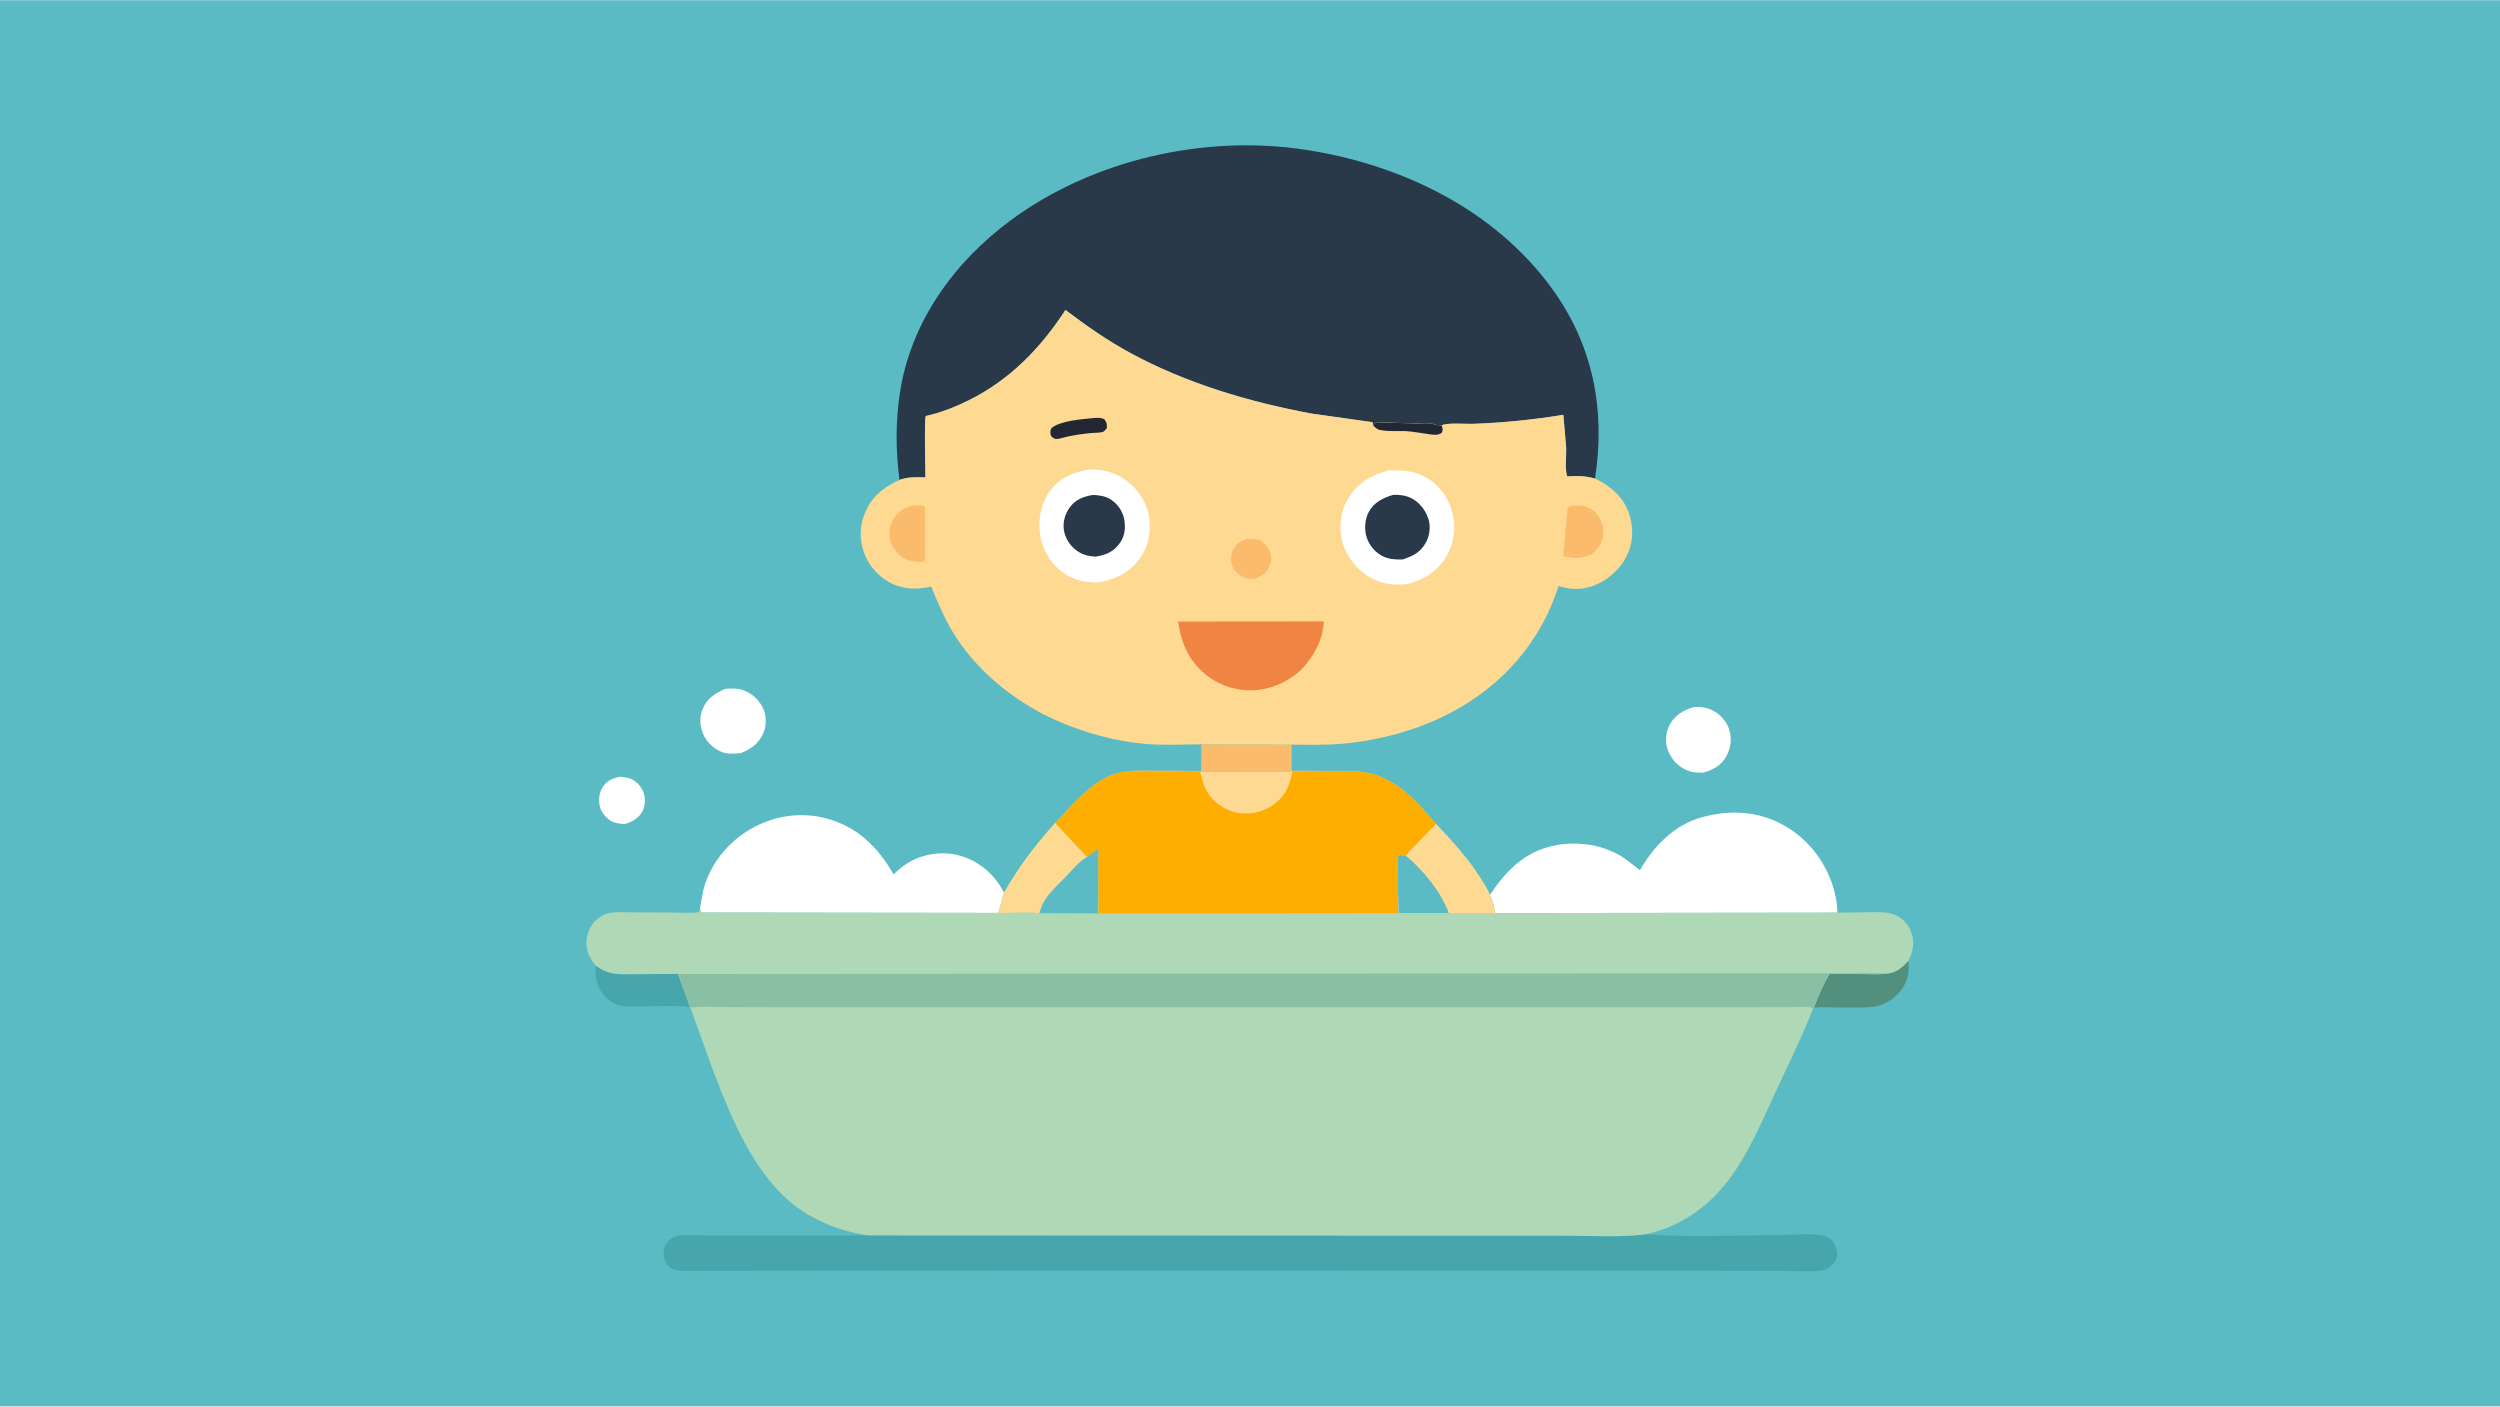
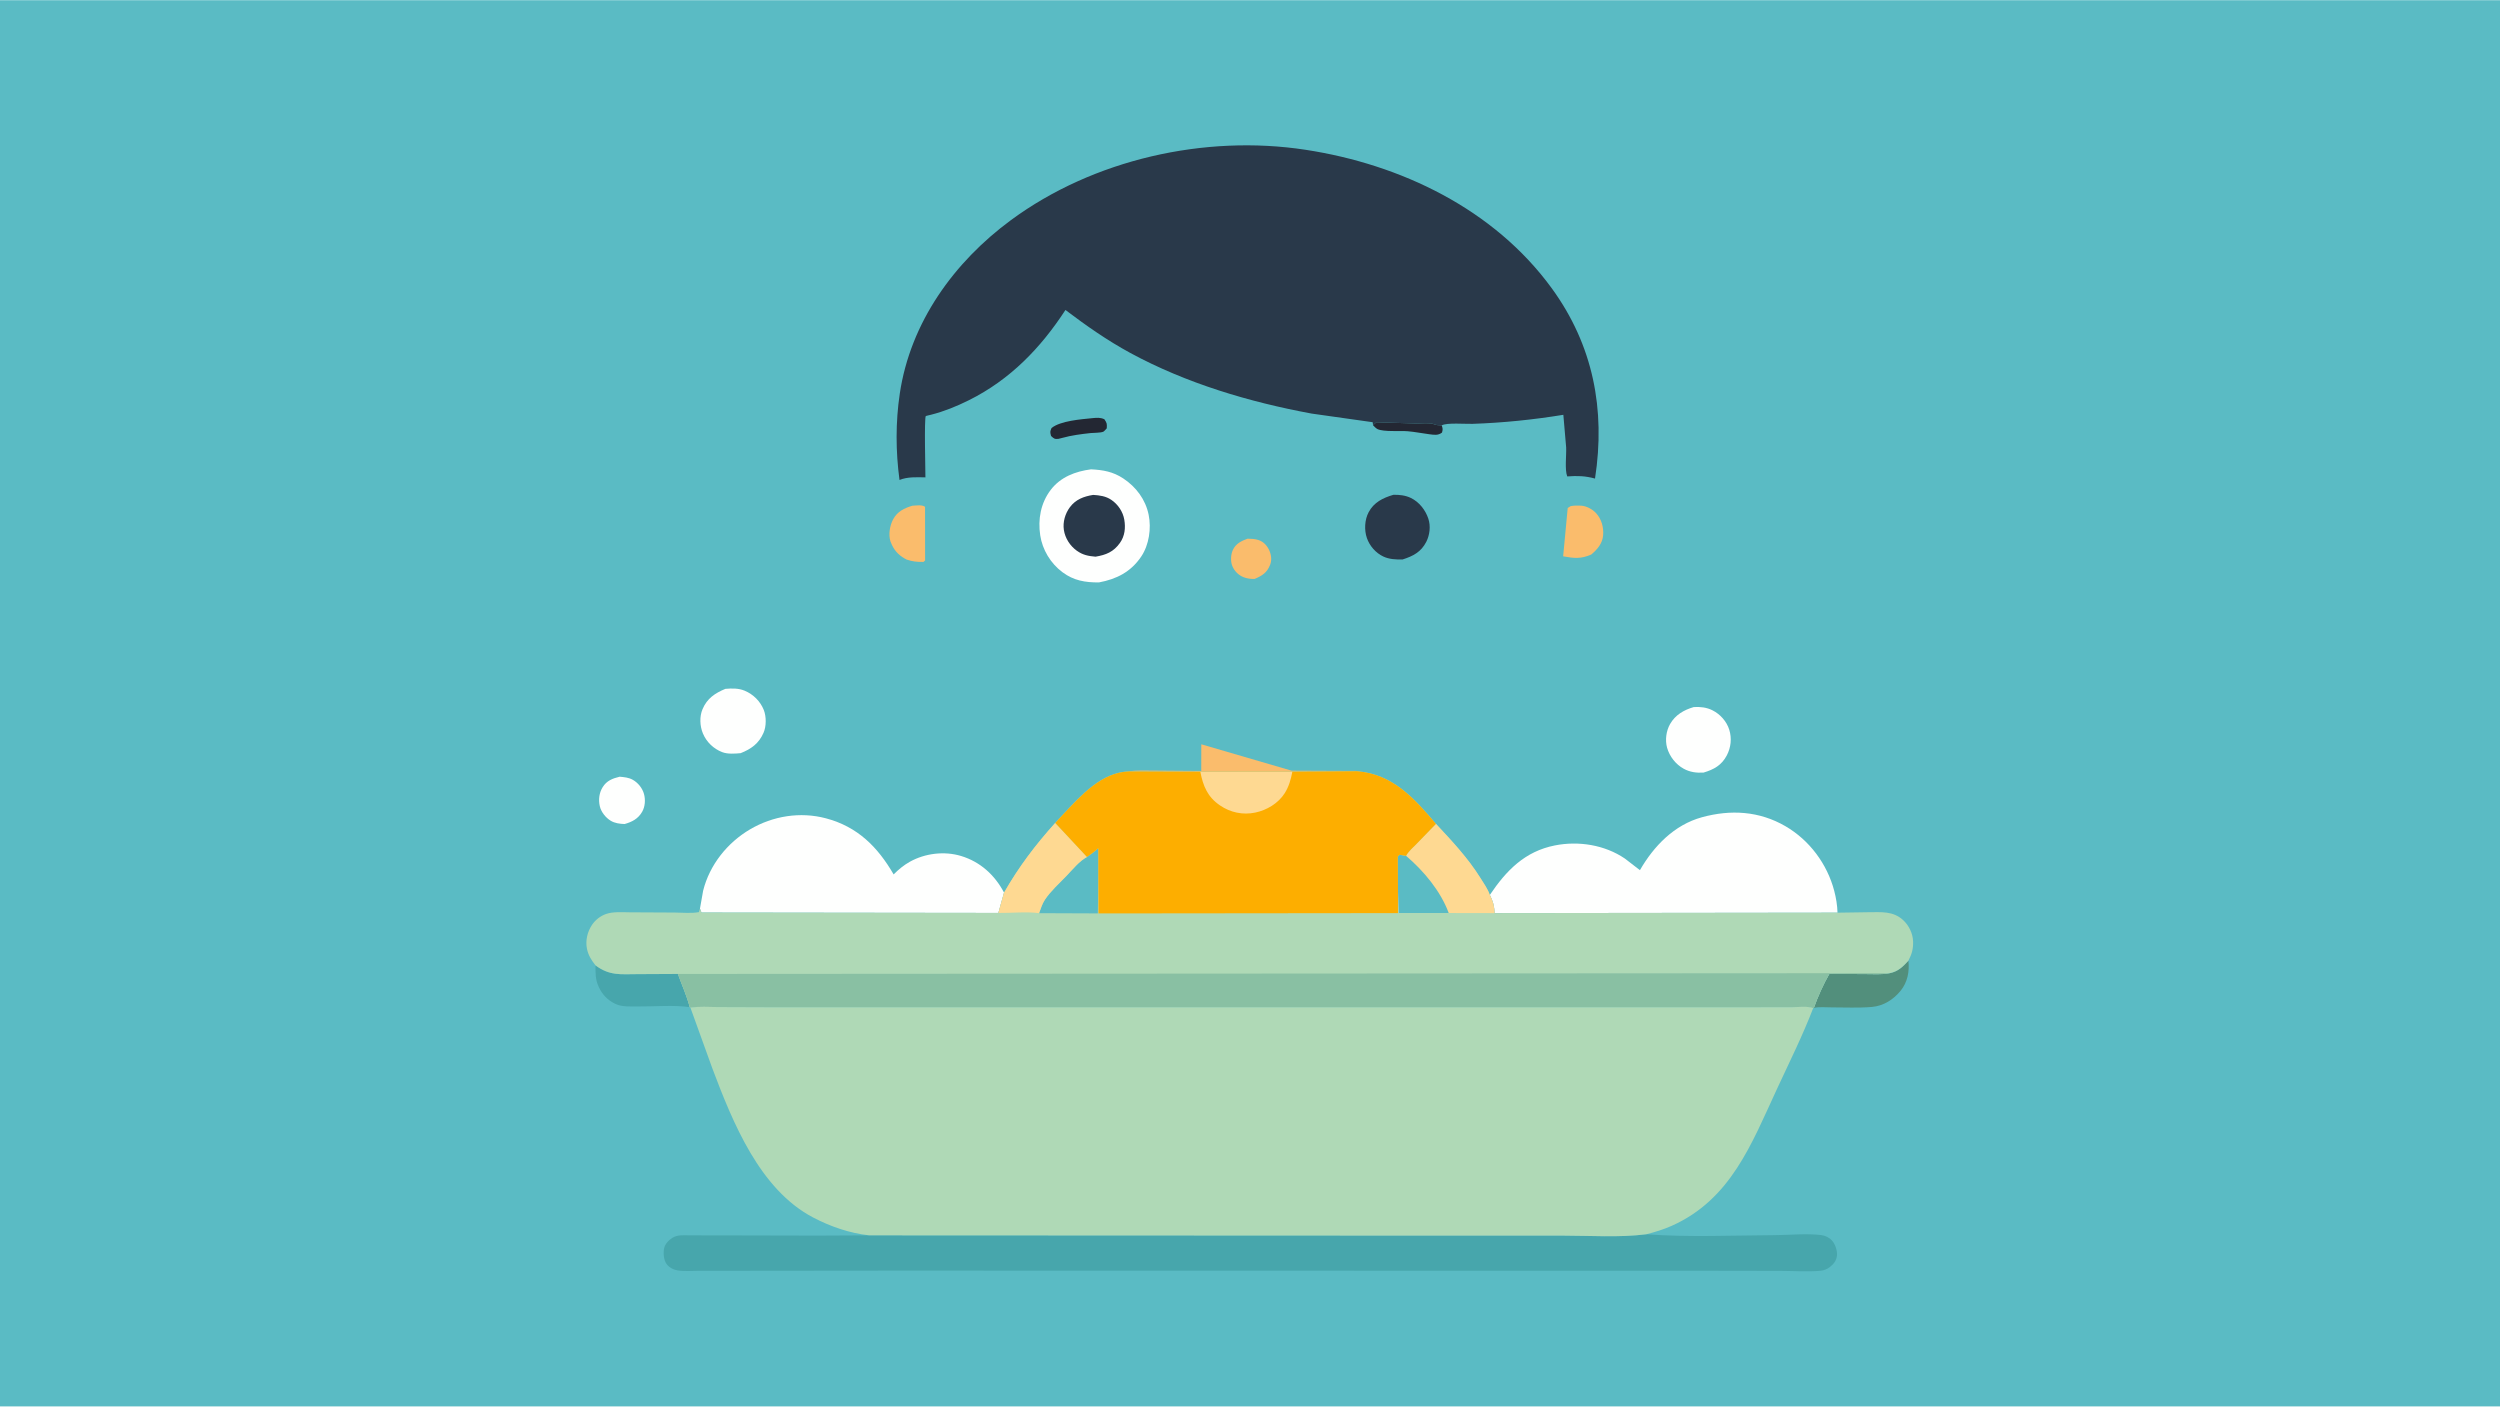
<svg xmlns="http://www.w3.org/2000/svg" version="1.1" style="display: block;" viewBox="0 0 2048 1152" width="1820" height="1024">
  <path transform="translate(0,0)" fill="rgb(90,187,196)" d="M -0 -0 L 2048 0 L 2048 1152 L -0 1152 L -0 -0 z" />
  <path transform="translate(0,0)" fill="rgb(254,255,254)" d="M 507.645 636.141 C 511.36 636.487 515.046 636.795 518.357 638.658 C 522.693 641.1 526.251 645.499 527.568 650.324 C 528.85 655.019 528.485 660.622 526.056 664.872 C 522.784 670.596 517.799 673.178 511.681 674.903 C 507.771 674.758 503.643 674.276 500.241 672.182 C 496.149 669.663 492.438 665.05 491.364 660.309 C 490.154 654.963 490.814 649.377 493.701 644.718 C 497.006 639.383 501.793 637.549 507.645 636.141 z" />
-   <path transform="translate(0,0)" fill="rgb(250,188,108)" d="M 984.099 609.581 L 1058.07 609.876 L 1058.09 631.2 L 1111.62 631.437 L 1111.75 631.64 L 1058.7 632.011 L 983.306 632.054 L 924.872 631.808 C 931.09 630.668 938.299 631.188 944.635 631.133 L 984.061 631.442 L 984.099 609.581 z" />
+   <path transform="translate(0,0)" fill="rgb(250,188,108)" d="M 984.099 609.581 L 1058.09 631.2 L 1111.62 631.437 L 1111.75 631.64 L 1058.7 632.011 L 983.306 632.054 L 924.872 631.808 C 931.09 630.668 938.299 631.188 944.635 631.133 L 984.061 631.442 L 984.099 609.581 z" />
  <path transform="translate(0,0)" fill="rgb(82,143,124)" d="M 1548.14 797.079 C 1554.91 795.726 1558.89 791.77 1563.36 786.85 C 1564.33 795.626 1562.72 804.482 1556.96 811.521 C 1551.01 818.805 1542.93 823.927 1533.41 824.756 C 1522.57 825.7 1511.24 825.077 1500.35 825.112 C 1495.8 825.126 1490.35 824.536 1485.92 825.516 C 1489.18 816.288 1493.73 806.107 1498.62 797.659 L 1528.38 797.827 C 1534.58 797.849 1541.11 798.294 1547.23 797.244 L 1548.14 797.079 z" />
  <path transform="translate(0,0)" fill="rgb(71,166,172)" d="M 487.823 790.681 C 499.422 799.351 508.456 797.928 522.185 797.88 L 555.329 797.708 C 558.474 806.598 562.745 815.798 565.017 824.924 C 551.776 823.005 536.184 824.485 522.676 824.358 C 516.81 824.304 509.479 824.894 504.101 822.24 L 503.5 821.937 C 497.676 819.093 493.359 814.482 490.619 808.603 L 490.287 807.88 C 487.657 802.237 487.829 796.764 487.823 790.681 z" />
  <path transform="translate(0,0)" fill="rgb(254,255,254)" d="M 1387.56 579.083 C 1392.83 578.776 1398.02 579.316 1402.81 581.715 C 1409.22 584.927 1414.47 590.798 1416.62 597.691 C 1418.79 604.679 1417.99 612.199 1414.62 618.645 C 1410.35 626.791 1404.08 630.194 1395.58 632.753 C 1389.87 633.146 1384.41 632.408 1379.32 629.631 C 1372.81 626.081 1367.68 619.538 1365.68 612.41 C 1363.94 606.169 1364.91 598.648 1368.11 593.026 C 1372.4 585.487 1379.47 581.426 1387.56 579.083 z" />
  <path transform="translate(0,0)" fill="rgb(254,255,254)" d="M 594.222 564.168 C 599.608 563.73 605.008 563.579 610.069 565.699 C 617.111 568.649 622.862 574.336 625.692 581.466 C 627.839 586.873 627.829 594.807 625.481 600.185 C 621.664 608.931 615.358 613.459 606.713 616.851 C 601.956 617.285 596.125 617.747 591.598 615.998 C 584.533 613.268 578.73 607.702 575.813 600.673 C 573.303 594.627 572.93 586.908 575.517 580.81 C 579.275 571.954 585.658 567.758 594.222 564.168 z" />
  <path transform="translate(0,0)" fill="rgb(254,255,254)" d="M 573.4 744.241 L 576.012 729.5 C 581.308 708.357 595.799 690.229 614.453 679.255 C 633.145 668.259 655.55 664.639 676.605 670.226 C 702.551 677.111 718.962 693.596 732.069 716.189 C 736.034 712.17 740.422 708.546 745.367 705.796 C 757.855 698.85 773.636 696.923 787.368 701.094 C 803.073 705.864 814.927 716.684 822.513 731.09 L 817.867 747.731 L 574.665 747.411 L 573.4 744.241 z" />
  <path transform="translate(0,0)" fill="rgb(254,255,254)" d="M 1220.45 733.026 C 1233.92 712.998 1249.14 697.288 1273.8 692.427 C 1293.25 688.593 1314.53 691.963 1331.1 703.191 L 1343.43 712.701 C 1354.77 692.978 1371.53 675.586 1394.16 669.366 C 1417.77 662.878 1441.2 664.239 1462.62 676.679 C 1482.35 688.136 1496.85 707.679 1502.61 729.666 C 1504.13 735.479 1505.13 741.512 1505.28 747.528 L 1224.39 747.88 C 1224.11 742.121 1223.1 738.191 1220.45 733.026 z" />
  <path transform="translate(0,0)" fill="rgb(71,166,172)" d="M 712.043 1011.86 L 1153.1 1012.06 L 1280.28 1012.07 C 1302.52 1012.07 1326.5 1013.8 1348.53 1010.99 C 1383.15 1013.51 1419.16 1011.9 1453.9 1011.69 C 1466.06 1011.61 1480.05 1010.15 1491.99 1011.64 C 1495.35 1012.05 1498.61 1013.69 1500.87 1016.23 C 1503.42 1019.09 1505.16 1024.33 1504.87 1028.16 C 1504.55 1032.36 1502.24 1035.29 1499.02 1037.82 C 1496.91 1039.47 1494.22 1040.6 1491.54 1040.85 C 1480.9 1041.87 1469.29 1040.97 1458.56 1040.96 L 1389.05 1040.84 L 1177.05 1040.83 L 731.983 1040.75 L 606.223 1040.88 L 572.781 1040.88 C 567.167 1040.87 560.727 1041.47 555.205 1040.6 C 551.731 1040.05 548.136 1038.23 546.049 1035.32 C 543.643 1031.97 543.28 1026.46 544.032 1022.5 C 544.705 1018.96 547.957 1015.62 550.975 1013.79 C 555.357 1011.14 560.421 1011.88 565.351 1011.86 L 596.566 1011.9 L 669.751 1012.07 L 712.043 1011.86 z" />
  <path transform="translate(0,0)" fill="rgb(41,57,74)" d="M 736.872 393.041 C 733.732 369.591 733.615 345.75 737.102 322.319 C 745.77 264.075 781.432 214.608 828.19 180.163 C 895.688 130.439 986.979 109.905 1069.56 122.569 C 1147.43 134.51 1223.84 171.029 1271.14 235.934 C 1305.12 282.57 1315.36 335.329 1306.64 391.904 C 1298.64 389.683 1292.07 389.537 1283.88 390.147 C 1281.74 384.622 1283.27 372.767 1283 366.5 L 1280.69 339.669 C 1255.92 343.707 1231.35 346.21 1206.26 347.082 C 1200.97 347.266 1184.69 345.952 1181.08 348.356 C 1179.02 348.219 1176.66 348.287 1174.76 347.421 C 1171.61 345.98 1164.08 346.836 1160.47 346.803 L 1127.5 345.789 L 1124.8 348.243 L 1124.5 345.735 L 1074.45 338.655 C 1023.45 329.23 971.674 313.821 925.915 288.983 C 906.988 278.709 889.976 266.745 872.819 253.795 C 852.52 284.961 827.507 310.871 793.851 327.649 C 783.782 332.668 773.561 336.848 762.648 339.627 C 762.114 339.763 758.511 340.556 758.421 340.675 C 757.05 342.474 758.092 385.059 758.105 390.928 C 751.104 390.796 743.481 390.356 736.872 393.041 z" />
  <path transform="translate(0,0)" fill="rgb(175,217,182)" d="M 1058.7 632.011 L 1111.75 631.64 C 1141.01 634.071 1158.47 653.781 1176.33 674.765 C 1189.59 689.008 1202.34 702.508 1212.72 719.065 C 1215.33 723.23 1218.95 728.367 1220.45 733.026 C 1223.1 738.191 1224.11 742.121 1224.39 747.88 L 1505.28 747.528 L 1530.42 747.152 C 1540.94 747.163 1550.65 745.946 1559.01 753.568 C 1563.76 757.896 1566.99 764.583 1567.2 770.996 C 1567.4 777.22 1566.2 781.39 1563.36 786.85 C 1558.89 791.77 1554.91 795.726 1548.14 797.079 L 1547.23 797.244 C 1541.11 798.294 1534.58 797.849 1528.38 797.827 L 1498.62 797.659 C 1493.73 806.107 1489.18 816.288 1485.92 825.516 L 1485.37 825.717 C 1480.97 823.93 1472.77 824.946 1467.9 824.948 L 1428.69 825.004 L 1290.13 825.037 L 763.339 825.012 L 627.047 824.99 L 587.995 824.847 C 580.717 824.818 572.774 824.161 565.608 825.371 L 565.017 824.924 C 562.745 815.798 558.474 806.598 555.329 797.708 L 522.185 797.88 C 508.456 797.928 499.422 799.351 487.823 790.681 C 484.546 786.563 481.925 782.434 480.855 777.199 C 479.47 770.42 481.138 763.165 485.016 757.452 C 487.765 753.402 491.792 750.273 496.397 748.625 C 502.262 746.528 509.818 747.204 515.976 747.225 L 552.768 747.415 C 559.054 747.45 566.337 748.212 572.5 747.082 L 573.4 744.241 L 574.665 747.411 L 817.867 747.731 L 822.513 731.09 C 834.656 709.913 848.155 692.087 864.447 673.987 L 871.016 666.897 C 885.394 651.666 902.457 632.46 924.872 631.808 L 983.306 632.054 L 1058.7 632.011 z" />
  <path transform="translate(0,0)" fill="rgb(90,187,196)" d="M 890.473 701.886 C 893.792 699.628 896.849 697.393 899.746 694.607 L 899.748 715.494 L 899.371 748.12 L 851.197 747.925 C 852.545 744.312 853.759 740.288 855.881 737.058 C 860.543 729.961 867.747 723.506 873.651 717.372 C 878.656 712.172 884.086 705.291 890.473 701.886 z" />
  <path transform="translate(0,0)" fill="rgb(254,217,146)" d="M 822.513 731.09 C 834.656 709.913 848.155 692.087 864.447 673.987 L 890.473 701.886 C 884.086 705.291 878.656 712.172 873.651 717.372 C 867.747 723.506 860.543 729.961 855.881 737.058 C 853.759 740.288 852.545 744.312 851.197 747.925 C 841.036 746.498 828.383 747.906 817.867 747.731 L 822.513 731.09 z" />
  <path transform="translate(0,0)" fill="rgb(254,217,146)" d="M 1176.33 674.765 C 1189.59 689.008 1202.34 702.508 1212.72 719.065 C 1215.33 723.23 1218.95 728.367 1220.45 733.026 C 1223.1 738.191 1224.11 742.121 1224.39 747.88 L 1186.8 747.805 L 1145.85 747.786 L 1145.26 730.487 L 1145.06 701.5 L 1146.5 700.092 L 1151.84 700.954 C 1153.85 697.232 1157.6 694.066 1160.54 691.045 L 1176.33 674.765 z" />
  <path transform="translate(0,0)" fill="rgb(90,187,196)" d="M 1145.26 730.487 L 1145.06 701.5 L 1146.5 700.092 L 1151.84 700.954 C 1166.38 713.391 1180.07 729.711 1186.8 747.805 L 1145.85 747.786 L 1145.26 730.487 z" />
  <path transform="translate(0,0)" fill="rgb(137,192,163)" d="M 555.329 797.708 L 1548.14 797.079 L 1547.23 797.244 C 1541.11 798.294 1534.58 797.849 1528.38 797.827 L 1498.62 797.659 C 1493.73 806.107 1489.18 816.288 1485.92 825.516 L 1485.37 825.717 C 1480.97 823.93 1472.77 824.946 1467.9 824.948 L 1428.69 825.004 L 1290.13 825.037 L 763.339 825.012 L 627.047 824.99 L 587.995 824.847 C 580.717 824.818 572.774 824.161 565.608 825.371 L 565.017 824.924 C 562.745 815.798 558.474 806.598 555.329 797.708 z" />
  <path transform="translate(0,0)" fill="rgb(253,174,0)" d="M 1058.7 632.011 L 1111.75 631.64 C 1141.01 634.071 1158.47 653.781 1176.33 674.765 L 1160.54 691.045 C 1157.6 694.066 1153.85 697.232 1151.84 700.954 L 1146.5 700.092 L 1145.06 701.5 L 1145.26 730.487 L 1145.21 747.884 L 899.876 748.143 L 899.748 715.494 L 899.746 694.607 C 896.849 697.393 893.792 699.628 890.473 701.886 L 864.447 673.987 L 871.016 666.897 C 885.394 651.666 902.457 632.46 924.872 631.808 L 983.306 632.054 L 1058.7 632.011 z" />
  <path transform="translate(0,0)" fill="rgb(254,217,146)" d="M 983.306 632.054 L 1058.7 632.011 C 1057.48 638.36 1055.95 644.058 1052.47 649.587 C 1047.21 657.937 1037.73 663.565 1028.29 665.528 C 1018.12 667.645 1007.95 665.483 999.427 659.66 C 989.177 652.654 985.567 643.771 983.306 632.054 z" />
-   <path transform="translate(0,0)" fill="rgb(254,217,146)" d="M 736.872 393.041 C 743.481 390.356 751.104 390.796 758.105 390.928 C 758.092 385.059 757.05 342.474 758.421 340.675 C 758.511 340.556 762.114 339.763 762.648 339.627 C 773.561 336.848 783.782 332.668 793.851 327.649 C 827.507 310.871 852.52 284.961 872.819 253.795 C 889.976 266.745 906.988 278.709 925.915 288.983 C 971.674 313.821 1023.45 329.23 1074.45 338.655 L 1124.5 345.735 L 1124.8 348.243 L 1127.5 345.789 L 1160.47 346.803 C 1164.08 346.836 1171.61 345.98 1174.76 347.421 C 1176.66 348.287 1179.02 348.219 1181.08 348.356 C 1184.69 345.952 1200.97 347.266 1206.26 347.082 C 1231.35 346.21 1255.92 343.707 1280.69 339.669 L 1283 366.5 C 1283.27 372.767 1281.74 384.622 1283.88 390.147 C 1292.07 389.537 1298.64 389.683 1306.64 391.904 C 1319.06 397.858 1329.48 406.459 1334.26 419.84 C 1338.3 431.149 1338.22 443.584 1332.96 454.5 C 1327.13 466.578 1316.34 476.079 1303.6 480.264 C 1294.67 483.194 1285.62 482.769 1276.78 479.912 C 1262.21 525.825 1230.77 561.55 1188.12 583.895 C 1161.18 598.011 1130.11 606.389 1099.86 609.091 C 1085.99 610.33 1071.98 609.977 1058.07 609.876 L 984.099 609.581 C 968.999 609.715 953.38 610.563 938.35 609.286 C 914.643 607.272 890.595 600.701 868.701 591.473 C 834.95 577.247 803.023 552.555 783.044 521.673 C 774.715 508.797 768.623 494.621 762.869 480.455 C 753.25 482.342 744.947 483.008 735.429 479.874 C 724.297 476.21 714.625 467.365 709.575 456.846 C 704.402 446.072 703.589 433.543 707.685 422.296 C 713.167 407.246 722.808 399.557 736.872 393.041 z" />
  <path transform="translate(0,0)" fill="rgb(35,39,51)" d="M 1124.8 348.243 L 1127.5 345.789 L 1160.47 346.803 C 1164.08 346.836 1171.61 345.98 1174.76 347.421 C 1176.66 348.287 1179.02 348.219 1181.08 348.356 C 1181.92 351.074 1182.05 351.505 1181.29 354.22 C 1178 356.754 1174.89 356.096 1170.84 355.585 C 1164.94 354.839 1159.12 353.634 1153.18 353.133 C 1147.02 352.613 1133.61 353.776 1128.5 351.406 C 1127.36 350.877 1125.68 349.189 1124.8 348.243 z" />
  <path transform="translate(0,0)" fill="rgb(35,39,51)" d="M 894.916 342.402 C 898.551 342.07 901.288 341.752 904.707 343.304 C 906.89 346.512 906.852 347.067 906.657 350.752 C 905.96 351.437 904.662 353.111 903.859 353.5 C 901.789 354.503 895.824 354.361 893.388 354.631 C 885.52 355.503 877.892 356.448 870.237 358.578 L 867.02 359.387 C 863.804 359.72 863.25 359.048 861.016 357 C 860.207 353.78 860.121 353.537 861.413 350.5 C 868.779 344.545 885.606 343.364 894.916 342.402 z" />
  <path transform="translate(0,0)" fill="rgb(250,188,108)" d="M 1021.98 441.156 C 1024.82 441.18 1028.02 441.318 1030.73 442.179 C 1034.8 443.47 1037.71 446.403 1039.54 450.197 C 1041.35 453.943 1042.06 458.443 1040.52 462.413 C 1037.95 469.062 1034.05 471.437 1027.76 474.141 C 1024.66 474.162 1021.69 473.867 1018.78 472.72 C 1014.6 471.071 1011.19 467.674 1009.5 463.51 C 1007.95 459.699 1008.22 454.019 1010 450.293 C 1012.46 445.145 1016.88 443.02 1021.98 441.156 z" />
  <path transform="translate(0,0)" fill="rgb(250,188,108)" d="M 747.409 414.146 C 750.796 414.017 754.981 413.15 757.799 415 L 757.839 459 L 756.5 460.177 C 751.467 460.268 747.516 459.899 742.738 458.27 C 737.663 455.776 733.413 451.97 730.949 446.821 L 730.675 446.24 L 729.483 443.473 C 727.656 437.783 728.906 430.37 731.709 425.198 C 735.181 418.794 740.753 416.163 747.409 414.146 z" />
  <path transform="translate(0,0)" fill="rgb(250,188,108)" d="M 1286.66 414.5 C 1289.26 413.94 1292.35 413.967 1295 414.081 C 1299.54 414.276 1304.67 417.044 1307.66 420.408 C 1312.04 425.34 1313.78 431.784 1313.29 438.273 C 1312.79 445.034 1308.51 449.983 1303.54 454.134 C 1294.93 457.867 1289.49 457.223 1280.53 455.599 L 1284.27 416 L 1286.66 414.5 z" />
-   <path transform="translate(0,0)" fill="rgb(240,133,67)" d="M 965.138 509.025 L 1084.51 508.902 C 1083.4 524.833 1076.76 536.603 1066.26 548.206 C 1056.46 557.207 1045.54 562.832 1032.35 564.773 C 1017.65 566.937 1001.85 563.045 989.943 554.168 C 974.564 542.699 967.673 527.557 965.138 509.025 z" />
  <path transform="translate(0,0)" fill="rgb(254,255,254)" d="M 893.808 384.33 C 903.637 384.845 911.718 386.229 920.111 391.758 C 930.694 398.73 938.434 409.064 940.978 421.584 C 943.243 432.731 941.317 446.233 934.902 455.773 C 926.467 468.316 914.737 474.283 900.229 476.983 C 889.04 477.042 879.611 475.521 870.354 468.603 C 860.668 461.364 853.942 450.299 852.143 438.361 C 850.167 425.252 852.551 412.018 860.666 401.283 C 868.725 390.622 881.009 385.985 893.808 384.33 z" />
  <path transform="translate(0,0)" fill="rgb(41,57,74)" d="M 895.536 405.282 C 900.896 405.626 905.864 406.27 910.416 409.356 C 915.888 413.065 919.914 419.071 921.027 425.589 C 922.167 432.264 921.468 438.985 917.446 444.626 C 912.18 452.01 906.127 454.414 897.477 455.894 C 891.549 455.397 887.075 454.537 882.156 451.036 C 876.616 447.092 872.536 440.761 871.521 433.999 C 870.552 427.541 872.54 420.673 876.394 415.447 C 881.154 408.993 887.873 406.5 895.536 405.282 z" />
-   <path transform="translate(0,0)" fill="rgb(254,255,254)" d="M 1137.93 385.169 C 1149.7 385.059 1158.75 385.286 1169.27 391.693 C 1180.09 398.284 1186.92 408.297 1189.96 420.5 C 1192.9 432.311 1190.97 445.754 1184.61 456.116 C 1177.01 468.526 1165.71 475.316 1151.81 478.496 C 1140.26 479.343 1131.54 478.236 1121.35 472.254 C 1111.23 466.312 1102.46 454.854 1099.56 443.504 C 1096.67 432.154 1098.13 418.601 1104.19 408.523 C 1112.11 395.353 1123.38 388.798 1137.93 385.169 z" />
  <path transform="translate(0,0)" fill="rgb(41,57,74)" d="M 1141.46 405.208 C 1146.26 405.056 1151.42 405.663 1155.78 407.781 C 1162.63 411.114 1167.73 417.653 1170.1 424.786 C 1172.11 430.819 1171.27 438.094 1168.42 443.699 C 1164.17 452.056 1157.58 455.443 1148.97 458.187 C 1143.54 458.262 1138.15 458.096 1133.15 455.73 C 1126.97 452.804 1121.99 447.071 1119.76 440.634 C 1117.49 434.068 1117.9 425.709 1121.17 419.508 C 1125.49 411.321 1132.98 407.702 1141.46 405.208 z" />
  <path transform="translate(0,0)" fill="rgb(175,217,182)" d="M 565.608 825.371 C 572.774 824.161 580.717 824.818 587.995 824.847 L 627.047 824.99 L 763.339 825.012 L 1290.13 825.037 L 1428.69 825.004 L 1467.9 824.948 C 1472.77 824.946 1480.97 823.93 1485.37 825.717 C 1476.76 848.174 1465.78 870.204 1455.66 892.025 C 1434.87 936.843 1417.93 982.431 1369.47 1004.05 C 1362.71 1007.06 1355.7 1009.21 1348.53 1010.99 C 1326.5 1013.8 1302.52 1012.07 1280.28 1012.07 L 1153.1 1012.06 L 712.043 1011.86 C 696.028 1010.08 680.477 1004.73 666.22 997.282 C 622.317 974.336 600.217 919.193 583.636 875.299 L 565.608 825.371 z" />
</svg>